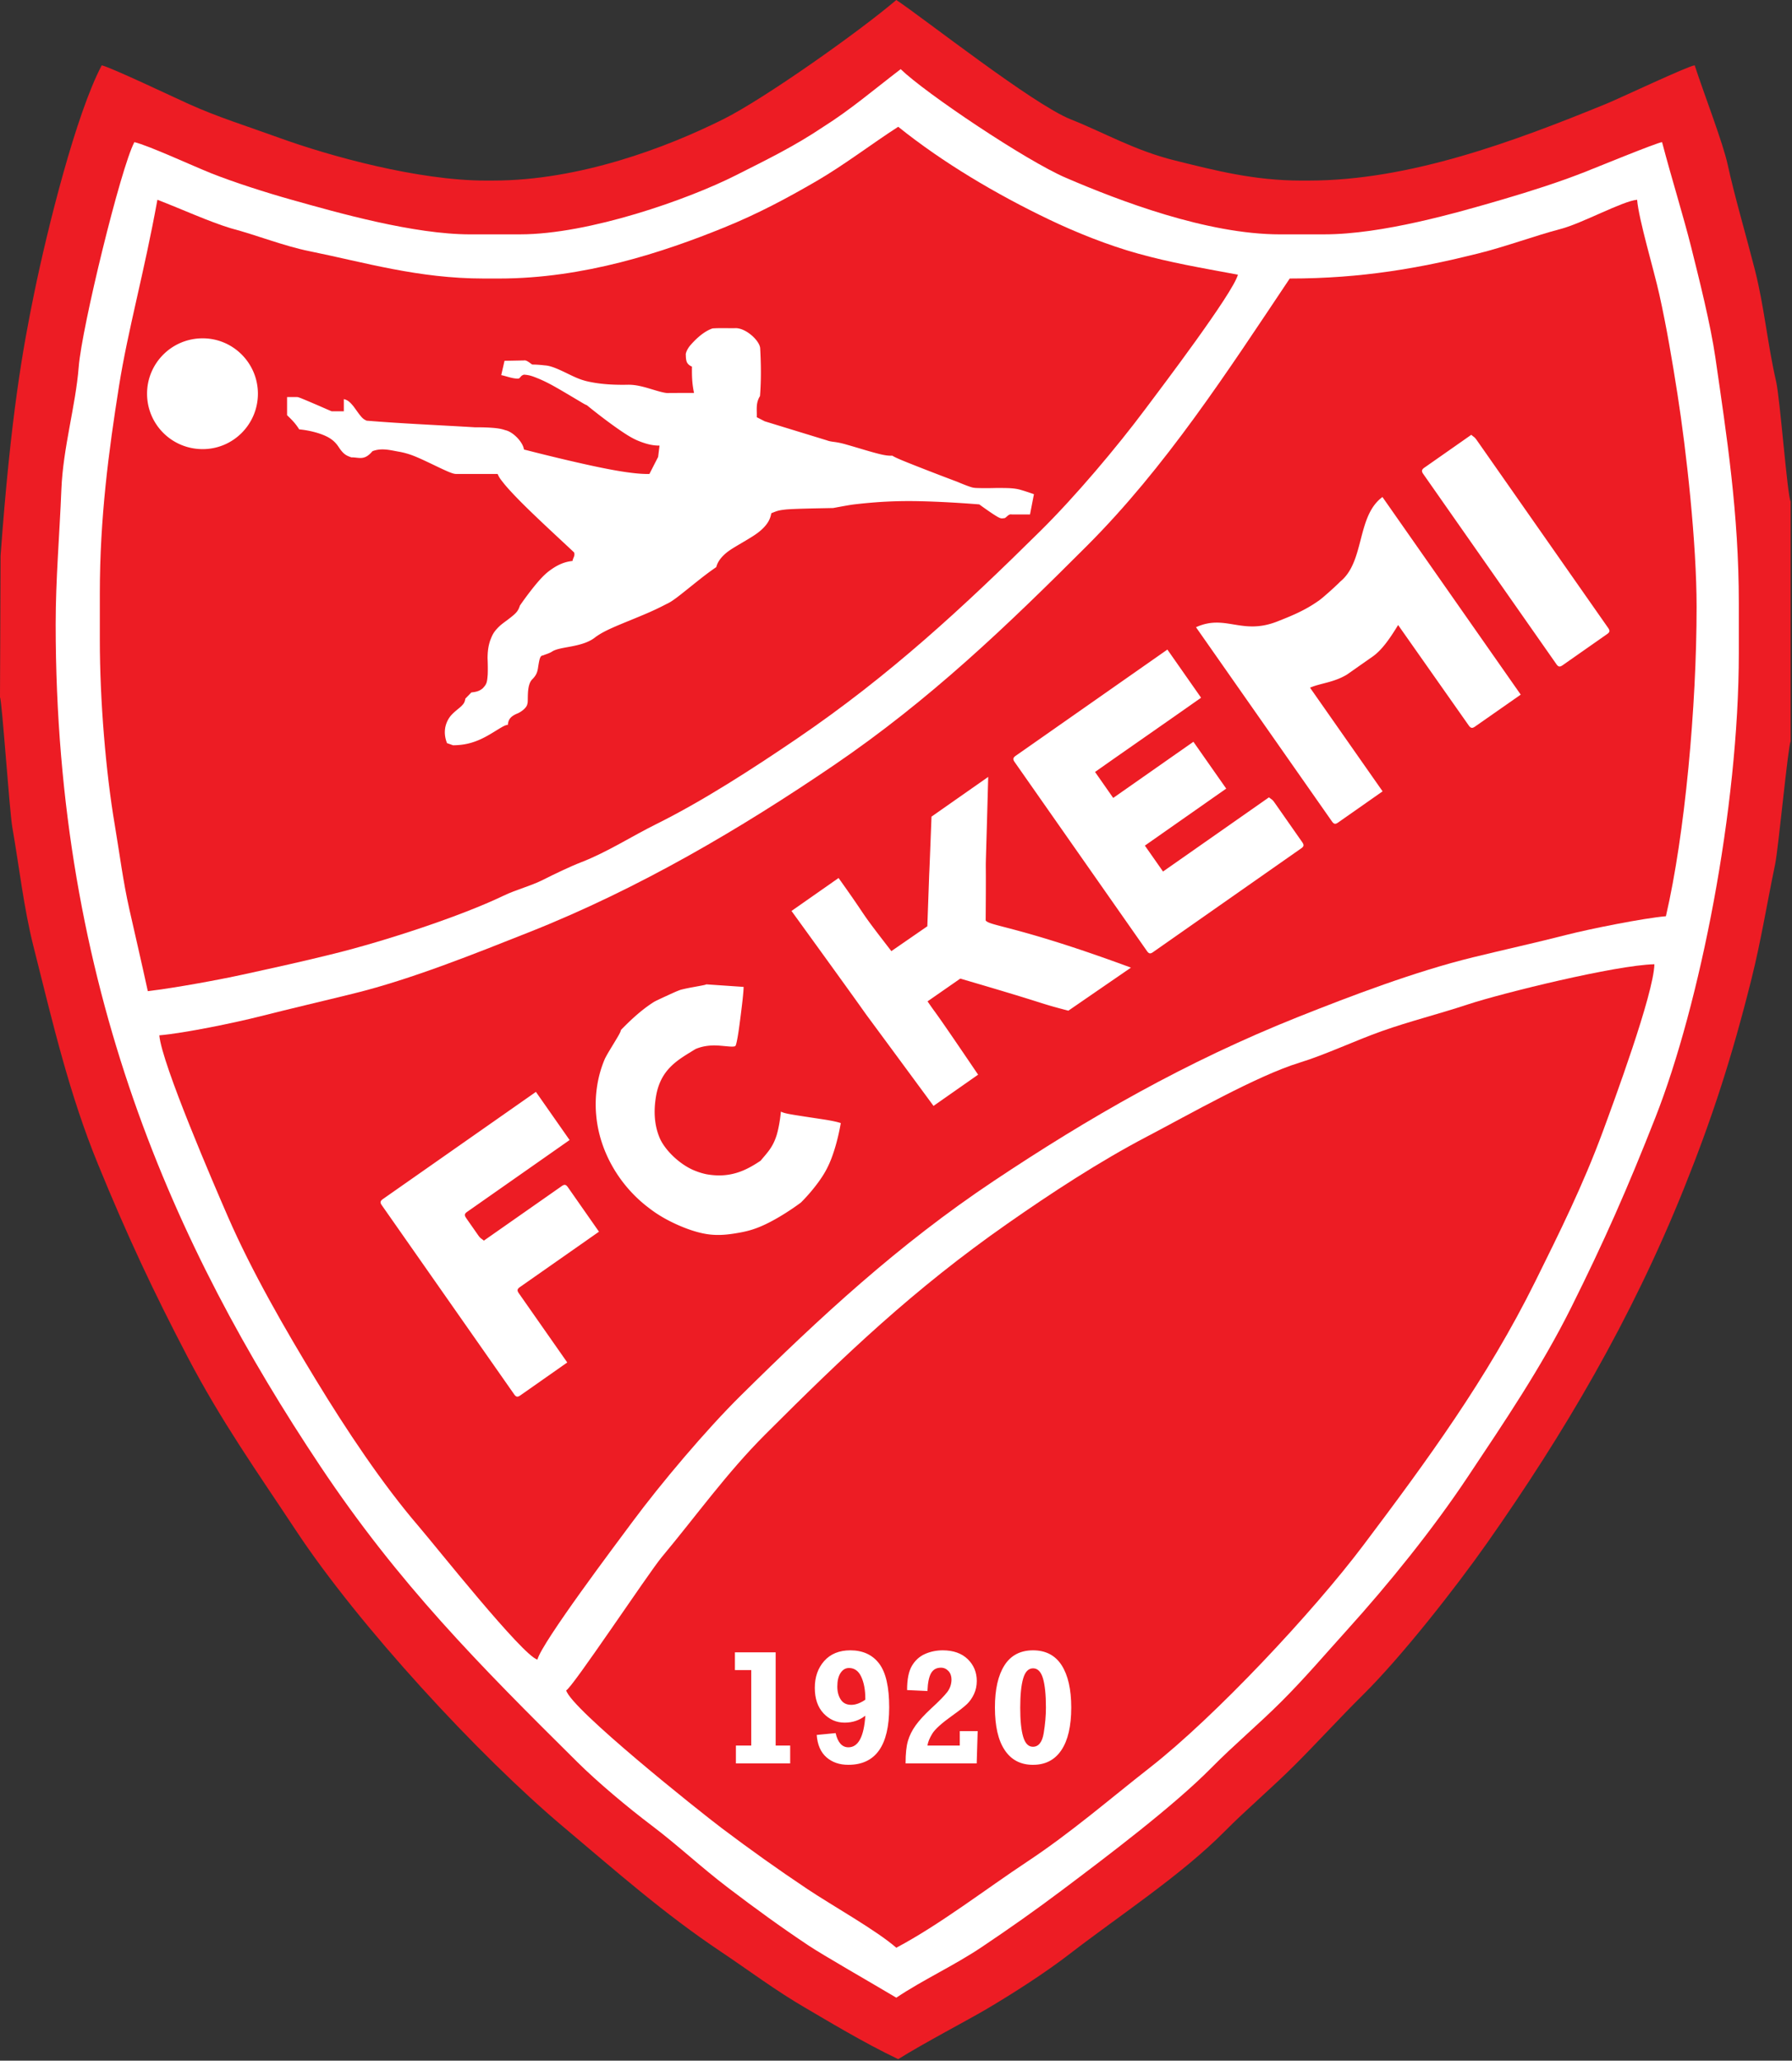
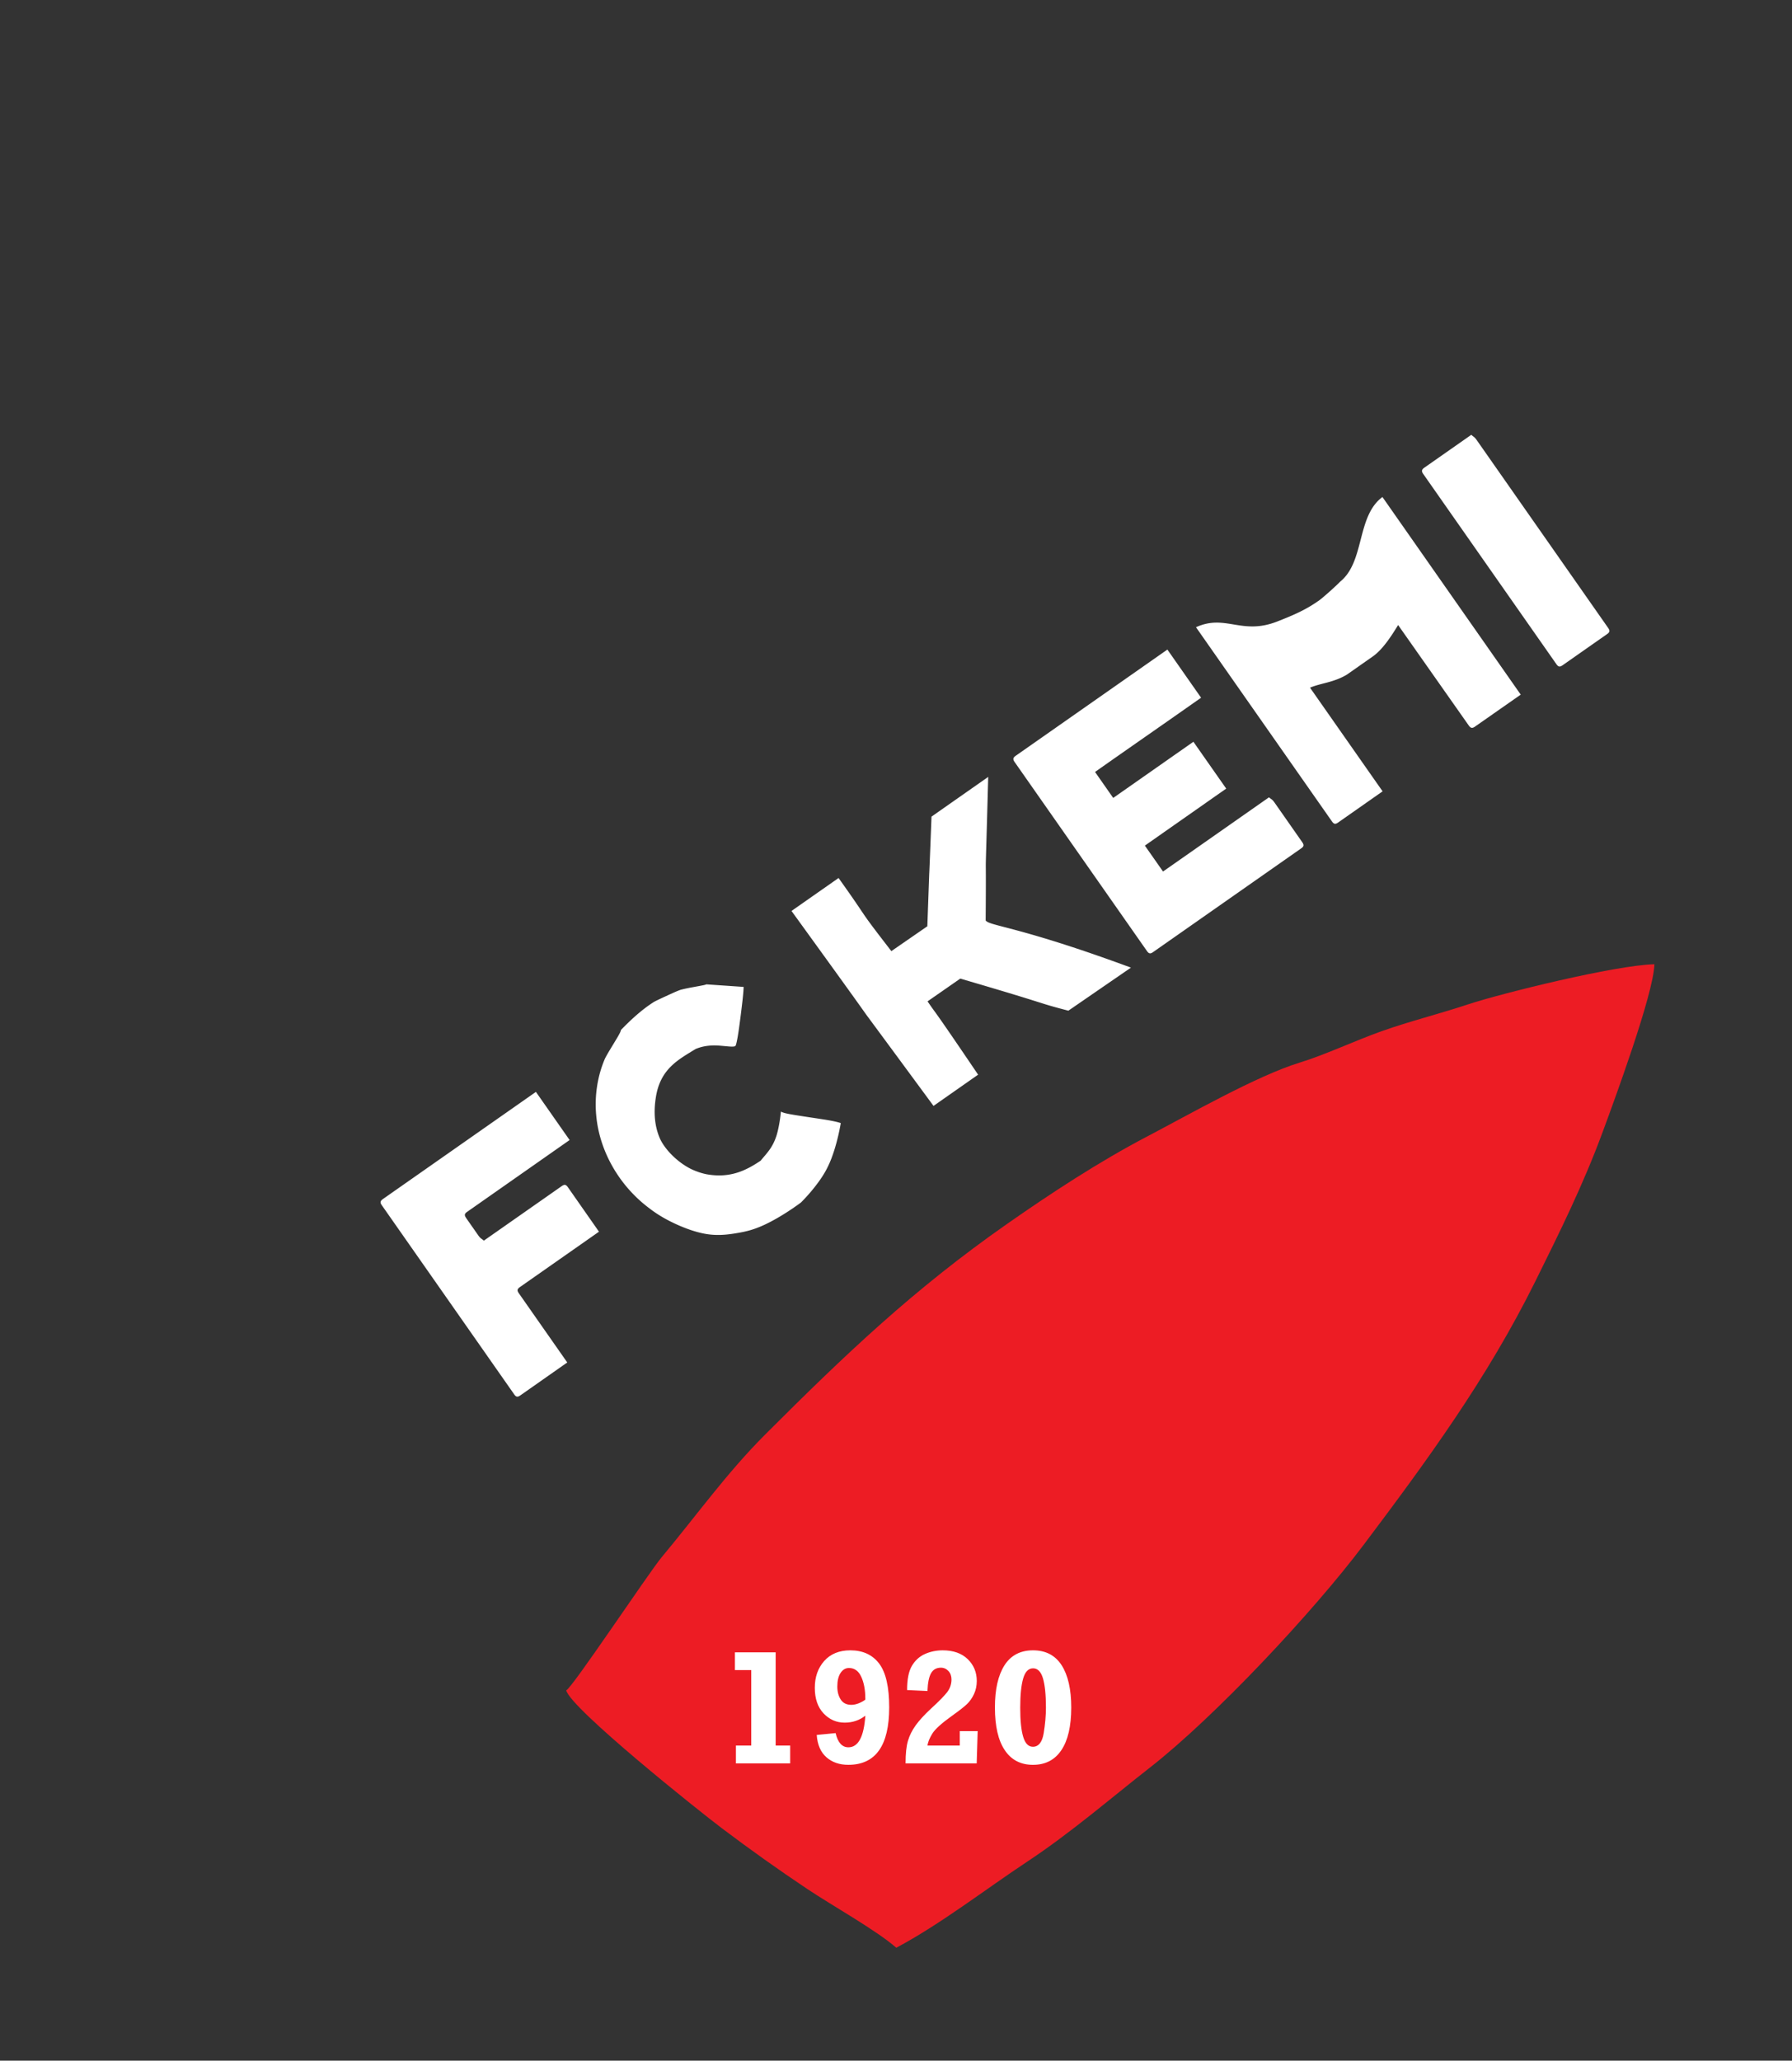
<svg xmlns="http://www.w3.org/2000/svg" width="1131" height="1300" fill="none" viewBox="0 0 1131 1300">
  <rect x="0" y="0" width="1131" height="1300" fill="#333333" stroke="none" />
  <g clip-path="url(#a)">
-     <path fill="#ED1C24" fill-rule="evenodd" d="M.359 350.575 0 439.9c1.259 1.95 5.975 71.6 7.759 81.896 4.487 25.879 7.237 50.921 13.329 75.125 12.57 49.979 22.733 93.555 40.708 137.413 18.438 45.054 34.855 80.125 56.534 121.567 21.416 40.937 44.05 72.712 68.471 109.641 39.362 59.548 114.979 141.748 169.016 187.168 32.796 27.59 63.096 54.44 99.413 78.69 17.833 11.94 34.171 24.3 53.129 35.3 13.138 7.65 36.517 21.87 58.534 32.33 15.521-9.75 44.87-25.16 55.687-31.55 16.688-9.85 37.142-22.95 52.454-34.77 31.205-24.1 70.367-49.63 97.492-76.97 14.621-14.74 29.854-27.46 44.808-42.42 14.776-14.77 28.296-29.69 43.001-44.23 24.258-23.98 58.504-67.6 78.454-96.01 48.029-68.404 90.531-140.021 124.121-223.604 17.62-43.85 30.12-82.288 42.53-131.955 6.04-24.171 9.74-47.491 14.92-72.316 2.07-9.98 8.15-74.871 9.79-77.459l-.01-151.446c-2.06-3.262-6.65-64.716-9.17-75.675-5.45-23.7-7.46-47.079-13.35-70.246-5.72-22.416-12.86-46.496-17.19-66.429-3.06-14.075-15.12-45.104-20.85-62.75-4.02.337-47.47 20.867-55.71 24.237-58.39 23.876-124.356 48.467-187.756 48.467l-4.863.009c-30.021 0-54.808-6.517-79.446-12.605-25.683-6.333-44.558-17.512-66.041-26.029C651.943 65.838 582.813 11.33 565.688 0c-23.283 19.863-83.179 62.213-109.02 75.133-36.367 18.192-91.288 38.771-145.351 38.771l-4.845.009c-42.375 0-98.205-15.338-130.442-27.042-20.063-7.27-38.904-13.088-57.3-21.446-9.192-4.162-48.517-22.83-54.517-24.225-16.304 30.825-34.317 103.163-42.667 143.925C14.4 220 6.888 261.4.363 350.55l-.004.025Z" clip-rule="evenodd" />
-     <path fill="#fff" fill-rule="evenodd" d="M328.259 147.85h-31.483c-35.717 0-83.505-13.617-112.663-21.808-15.625-4.367-36.604-11.063-51.025-16.817-11.475-4.575-39.367-17.475-48.283-19.558C76.163 106 51.605 206.729 49.68 231.45c-1.921 24.55-9.917 51.021-10.95 77.504-1.117 28.234-3.592 56.242-3.592 84.871 0 228.625 75.275 393.613 166.929 530.992 49.542 74.284 100.429 125.503 162.225 186.703 12.959 12.87 32.255 28.98 47.071 40.16 16.492 12.46 31.196 26.34 48.063 39.16 16.75 12.75 33.166 24.71 50.783 36.44 8.792 5.9 39.688 23.57 55.479 32.97 17.213-11.51 36.442-20.18 54.021-31.99 17.609-11.81 33.675-23.13 50.359-35.66 28.241-21.22 70.57-53.1 94.579-77.46 14.212-14.41 29.562-27.16 44.208-41.81 14.629-14.6 27.271-29.48 41.163-44.85 26.529-29.342 54.171-63.496 76.391-96.867 22.738-34.137 46.288-68.792 65.242-106.804 20.559-41.221 35.479-74.892 53.219-120.046 27.88-70.988 52.57-194.713 52.57-292.759V380.5c0-56.737-7.63-105.271-14.79-154.85-3.02-20.875-10.23-49.512-15.24-69.575-5.07-20.15-12.23-42.95-18.42-66.408-3.21.283-41.99 16.179-48.93 18.908-15.701 6.2-34.359 12.158-50.855 16.996-29.837 8.742-76.804 22.267-113.4 22.267l-27.866.012c-46.255 0-101.555-21.237-135.159-35.654-24.983-10.696-88.567-53.283-104.329-68.571-17.163 13.138-31.775 25.654-48.788 36.354-18.116 12.183-34.908 20.342-55.354 30.663-29.925 15.121-92.429 37.196-136.033 37.196l-.017.012Z" clip-rule="evenodd" />
-     <path fill="#ED1C24" fill-rule="evenodd" d="M314.947 175.712h-9.692c-41.309 0-75.225-10.208-109.95-17.246-16.088-3.229-33.409-10.191-49.713-14.487-14.171-4.342-30.246-11.788-46.25-17.954-8.362 46.2-18.567 81.875-24.229 117.541-6.483 40.896-12.112 83.088-12.112 130.875v29.084c0 38.587 3.804 83.583 9.391 116.625 3.225 19.162 5.217 35.6 9.304 53.704 2.325 10.346 7.971 34.754 11.592 51.421 17.583-2.075 46.029-7.387 59.833-10.425 21.48-4.7 37.788-8.254 58.146-13.325 31.734-7.875 79.471-23.475 106.496-36.45 8.284-3.975 17.167-6.092 25.054-10.075 6.93-3.5 16.7-8.221 24.055-11.079 16.379-6.334 31.85-16.363 47.404-24.071 29.725-14.738 61.771-35.55 88.925-54.029 58.271-39.646 104.587-82.559 153.637-131.067 21.725-21.492 47.671-52.158 66.121-76.846 9.738-13.008 55.209-72.9 58.338-84.625-24.467-4.546-42.133-7.517-63.021-13.296-18.804-5.2-39.333-13.425-56.075-21.458-33.508-16.029-67.292-36.034-95.304-58.554-16.188 10.387-33.975 24.045-51.688 34.329-18.783 10.896-36.904 20.575-58.05 29.167-38.787 15.779-88.758 32.237-142.212 32.241Z" clip-rule="evenodd" />
-     <path fill="#fff" fill-rule="evenodd" d="M433.238 227.65c.375 1.8 2.017 3.071 3.484 3.617-.05 5.87-.005 10.275 1.3 16.625l-15.413.008c-2.496.525-8.65-1.592-14.433-3.279-5.329-1.484-8.588-1.984-12.317-1.904-7.804.158-15.692-.246-22.746-1.638-3.062-.567-5.887-1.308-9.55-2.887-6.558-2.855-14.262-7.45-19.771-7.696-2.521-.296-5.208-.521-7.912-.521-1.679-1.2-3.738-2.954-5.175-2.592l-12.288.229-2.062 9.038c3.504.712 6.816 2.187 10.496 2.2 1.616.05 1.387-1.846 3.854-2.492 3.704.217 5.704 1.1 9.721 2.721 2.175.946 5.054 2.238 9.966 4.996 4.921 2.775 11.896 6.971 15.55 9.129 3.642 2.196 3.988 2.279 4.342 2.338 8.225 6.72 16.788 13.066 22.542 16.908 5.746 3.875 8.708 5.167 11.246 6.133 4.795 1.829 8.345 2.534 12.179 2.521l-.884 7.146-5.508 10.762c-3.883.038-7.733-.225-13.283-.975-5.559-.75-12.779-2.004-24.05-4.454-11.267-2.446-26.584-6.079-41.821-10.008-.684-4.775-6.938-11.183-11.738-12.179-1.396-.471-3.029-.979-6.241-1.329-3.217-.342-8-.555-12.767-.492-22.85-1.388-45.746-2.317-68.554-4.196-2.109-.942-2.8-1.679-4.688-4.075-1.058-1.367-2.533-3.533-3.6-4.925-2.933-3.679-4.271-4.058-6.116-4.608l-.005 7.679h-7.65c.563.337-6.012-2.592-11.208-4.817-3.304-1.408-6.067-2.579-7.675-3.229-2.379-.917-2.287-.825-2.917-.925l-6.366.008v11.438c2.554 2.475 5.112 4.867 7.658 8.942 6.988.658 14.054 2.629 18.383 5.041 4.338 2.442 5.942 5.259 7.171 7.063 2.921 4.116 4.746 4.579 7.346 5.554 4.913-.088 8.067 2.333 13.346-3.896 6.175-2.342 11.758-.446 17.621.483 2.541.55 5.287 1.192 9.4 2.871 4.108 1.692 9.612 4.363 13.725 6.334 4.108 1.958 6.846 3.212 8.733 3.904 1.883.716 2.933.833 3.979.766l25.525.025c1.088 2.513 2.067 3.605 4.154 6.251 1.167 1.437 2.809 3.329 5.663 6.358 2.854 3.029 6.937 7.196 13.496 13.466 6.554 6.288 15.587 14.667 20.167 18.934 4.575 4.267 4.712 4.421 4.804 4.533.691 2.246-.792 3.434-1.009 5.329-4.941.517-9.091 2.271-13.654 5.509-1.879 1.346-4.004 2.983-7.362 6.779-3.367 3.792-7.967 9.721-12.209 15.871-1.021 3.333-2.325 4.708-5.816 7.483-1.863 1.475-4.621 3.413-6.425 4.925-4.642 4.238-5.221 6.433-6.475 9.517-1.28 3.721-1.663 7.283-1.68 11.287.175 3.946.192 7.842.084 10.296-.396 5.388-.759 6.092-3.171 8.713-2.325 1.925-4.504 2.258-7.15 2.566l-3.783 3.896c-.409 2.25-.825 3.079-2.663 4.871-1.608 1.542-4.279 3.304-6.7 6.117-4.55 5.887-4.162 12.279-2.192 17.15.492.062 1.73.595 3.771 1.295 8.554-.033 15.209-2.212 22.738-6.579 2.825-1.629 6.129-3.762 8.175-4.916 2.033-1.138 2.833-1.346 3.641-1.325.38-2.888 1.084-5.242 6.263-7.3 2.067-.913 5.796-3.467 6.112-6.075.734-1.7-.766-11.467 3.021-15.35 2.759-2.738 3.263-4.763 3.667-7.08a85.92 85.92 0 0 1 .792-4.62c.945-4.125 1.762-2.963 3.233-3.78 1.308-.458 3.283-1.108 4.729-1.983 4.963-3.537 19.379-2.417 27.704-9.362 2.688-1.9 5.559-3.55 10.938-5.934 5.358-2.379 13.267-5.487 19.296-8.046 6.033-2.545 10.221-4.566 14.329-6.716 1.904-.854 3.717-1.934 7.458-4.788 3.725-2.854 9.404-7.496 13.725-10.896 4.309-3.395 7.292-5.566 10.325-7.637.717-2.733 2.175-5.042 4.667-7.492 1.054-1.017 2.4-2.254 5.587-4.275 3.192-1.991 8.221-4.854 11.6-6.958 3.388-2.083 5.121-3.463 6.434-4.625 4.466-3.984 5.816-7.217 6.454-10.629 4.204-1.754 4.979-1.892 9.533-2.409 6.763-.508 18.646-.666 29.513-.895 3.575-.663 7.216-1.338 10.429-1.876 1.342-.212 2.571-.4 5.917-.754 3.337-.358 8.812-.896 15.179-1.283 6.366-.35 13.646-.604 23.916-.362 10.255.237 23.53.933 36.763 1.991 3.246 2.371 6.567 4.679 8.667 6.059 4.608 2.987 4.975 2.933 6.987 2.629 1.225.17 2.667-2.929 4.859-2.338l11.512-.004 2.479-12.788c-2.962-1.05-5.958-2.029-8.083-2.641-4.538-1.409-9.483-1.259-16.146-1.267-4.271.121-8.529.108-11.083.021-2.567-.05-3.392-.242-5.275-.883-1.879-.63-4.813-1.78-7.692-3.017-11.742-4.4-23.446-8.963-30.096-11.617-6.658-2.646-8.25-3.429-9.246-3.929-.991-.479-1.379-.729-1.758-.971-2.329.117-4.642-.108-9.954-1.508-5.308-1.375-13.609-3.988-18.829-5.438-7.63-2.237-9.109-1.42-12.655-2.758l-39.058-11.967-5.062-2.587c.208-4.463-.838-8.779 2.054-13.346.791-10.054.654-20.304.1-30.262-.409-4.805-9.354-13.125-16.184-12.563-4.629.071-9.641-.171-13.866.154-3.229 1.079-8.117 3.834-14.117 10.754-1.975 2.363-2.971 4.988-2.762 5.992.02.946.041 2.513.391 3.721Zm-305.325-14.212c19.333 0 34.867 15.754 34.867 34.945-.013 19.205-15.521 34.95-34.859 34.95-19.583.005-35.104-15.754-35.104-34.95-.004-19.158 15.521-34.945 35.096-34.945Z" clip-rule="evenodd" />
    <path fill="#ED1C24" fill-rule="evenodd" d="M357.343 1066.38c3.112 11.7 83.541 75.9 98.316 87.03 17.517 13.2 35.284 25.88 53.821 38.25 15.992 10.69 43.313 25.86 56.209 37.08 27.395-14.5 56.608-37.08 82.612-54.29 27.604-18.26 51.779-39.27 77.5-59.39 41.079-32.11 102.879-98.04 134.713-140.305 39.729-52.754 78.021-104.892 108.533-166.5 15.184-30.667 30.071-60.559 42.543-94.367 6.61-17.938 32.14-86.9 32.56-105.579-24.62.566-96.403 18.308-117.636 25.312-18.6 6.154-36.779 10.633-54.546 16.929-16.721 5.95-35.742 14.934-51.671 19.8-27.037 8.275-70.587 33.159-96.321 46.629-30.467 15.946-60.887 35.93-88.05 54.905-59.267 41.404-102.646 82.775-152.908 133.012-24.463 24.455-43.317 51.034-65.438 77.521-8.137 9.746-56.829 83.033-60.233 83.943l-.004.02Z" clip-rule="evenodd" />
    <path fill="#fff" fill-rule="evenodd" d="M464.459 1112.46v-11.25h9.675v-47.62h-10.296v-11.21h25.709v58.83h9.166v11.25h-34.254Zm51-17.96 11.925-1.16c1.404 6 4.121 8.96 8.079 8.96 6.23 0 9.8-6.65 10.675-19.95-3.7 2.92-8.05 4.39-13.05 4.39-5.2 0-9.65-1.96-13.329-5.86-3.662-3.89-5.504-9.28-5.504-16.07-.017-6.84 1.979-12.5 5.937-16.97 3.967-4.45 9.471-6.72 16.521-6.72 7.846.02 13.917 2.8 18.146 8.35 4.234 5.58 6.346 14.78 6.346 27.64-.017 24.18-8.596 36.24-25.792 36.24-5.612.01-10.216-1.6-13.833-4.77-3.613-3.17-5.658-7.88-6.121-14.08Zm30.675-22.2v-.75c0-5.36-.837-9.95-2.537-13.68-1.7-3.72-4.288-5.6-7.771-5.6-2.2 0-3.963 1.05-5.334 3.15-1.366 2.1-2.029 4.93-2.029 8.5-.012 3.32.721 6.03 2.163 8.26 1.446 2.22 3.662 3.33 6.642 3.33 2.75.01 5.725-1.08 8.87-3.24l-.004.03Zm70.913 19.8-.621 20.36h-44.887c0-6.11.5-10.88 1.5-14.23.979-3.36 2.612-6.62 4.883-9.79 2.262-3.13 5.437-6.61 9.492-10.37 5.333-4.87 8.854-8.51 10.562-10.8 1.671-2.28 2.546-4.9 2.546-7.79-.013-2.14-.638-3.92-1.929-5.31-1.292-1.37-2.871-2.1-4.779-2.1-2.792.02-4.855 1.15-6.175 3.46-1.342 2.33-2.084 6.05-2.288 11.26l-12.854-.6c0-6.75 1.008-11.85 3.037-15.27 2.005-3.41 4.742-5.92 8.205-7.47 3.441-1.53 7.22-2.33 11.279-2.33 6.671.02 11.933 1.87 15.754 5.57 3.8 3.71 5.708 8.28 5.708 13.79-.016 2.97-.571 5.69-1.737 8.2-1.163 2.49-2.617 4.59-4.388 6.3-1.766 1.71-4.862 4.12-9.333 7.32-6.738 4.81-10.942 8.62-12.642 11.43-1.729 2.83-2.733 5.32-3.029 7.47l20.388.01v-9.11h11.308Zm34.95 21.26c-7.821 0-13.779-3.11-17.892-9.32-4.121-6.16-6.171-15.14-6.171-26.83-.012-11.43 2.013-20.32 6.017-26.62 4-6.27 10.029-9.47 18.058-9.47 7.992.02 14.017 3.16 18.038 9.42 4.017 6.27 6.058 15.15 6.058 26.67-.012 11.74-2.066 20.67-6.212 26.86-4.134 6.18-10.096 9.28-17.884 9.28l-.012.01Zm-.096-11.4c3.579 0 5.871-2.86 6.817-8.57.929-5.68 1.412-11.11 1.412-16.18-.012-8.13-.641-14.28-1.896-18.47-1.266-4.18-3.337-6.26-6.225-6.26-2.937.02-5.004 2.13-6.245 6.42-1.25 4.29-1.855 10.4-1.855 18.36-.012 8.17.617 14.28 1.871 18.44 1.267 4.2 3.304 6.26 6.121 6.26Z" clip-rule="evenodd" />
-     <path fill="#ED1C24" fill-rule="evenodd" d="M813.997 175.713c-39.733 59.362-78.321 118.992-128.092 168.738-50.837 50.825-98.975 97.016-159.687 138.341-58.101 39.534-122.834 77.846-192.596 105.421-33.638 13.313-73.867 29.554-110.446 38.559-19.23 4.754-39.125 9.358-59.396 14.5-14.809 3.754-47.379 10.554-63.229 11.87 1.47 17.796 34.987 95.334 43.237 114.288 15.121 34.758 36.442 71.633 55.604 103.108 19.009 31.25 41.863 65.655 64.98 92.53 10.558 12.296 65.429 81.402 74.804 83.902 2.937-11.04 50.116-73.611 59.85-86.744 18.312-24.687 46.7-58.267 68.241-79.571 50.384-49.817 99.776-95.529 159.955-135.654 59.687-39.788 120.775-75.017 192.121-103.471 33.241-13.229 73.708-28.633 110.221-37.575 20.012-4.904 39.079-9.058 59.587-14.308 14.319-3.646 48.359-10.471 62.259-11.63 11.98-51.491 19.38-132.487 19.38-195.1-.01-40.254-6.39-97.954-12.11-134.5-3.33-21.217-6.82-41.912-11.39-62.533-3.53-15.946-12.99-47.179-14.05-59.859-9.15.788-34.614 14.85-48.214 18.409-16.454 4.316-34.391 11.066-52.312 15.529-36.517 9.112-72.967 15.746-118.717 15.75Z" clip-rule="evenodd" />
    <path fill="#fff" fill-rule="evenodd" d="M464.459 659.201c.092-.3.246-.754.542-2.108.283-1.342.742-3.621 1.429-8.484a779.692 779.692 0 0 0 2.154-17.079c.525-4.767.688-6.846.75-8.929l-23.571-1.613c-.391.225-.783.342-2.758.725-1.983.4-5.517 1.013-8.037 1.496-2.534.517-4.017.846-5.505 1.25-1.083.392-2.141.788-4.679 1.925-2.55 1.167-6.537 2.983-8.85 4.088-2.325 1.091-2.929 1.433-3.529 1.812-7.554 4.829-14.308 11.113-20.483 17.467-.025.187-.088.404-.242.841-.158.434-.392 1.08-1.712 3.355-1.338 2.291-3.717 6.166-5.259 8.741-1.55 2.588-2.225 3.829-2.875 5.104-2.312 5.359-3.937 10.988-4.896 16.909a74.726 74.726 0 0 0-.67 18.604c1.937 22.946 14.633 44.596 32.941 58.488 3.875 3.008 8.25 5.966 14.534 9.07 6.27 3.125 14.491 6.367 21.841 7.592 7.342 1.233 13.854.425 19.575-.554 5.713-.95 10.642-2.129 17.334-5.246 6.679-3.092 15.137-8.204 22.987-14.017a109.078 109.078 0 0 0 11.259-13.17c3.183-4.405 5.716-8.671 8.05-14.796 2.333-6.109 4.483-14.096 5.862-22.179-2.108-.655-4.254-1.221-9.871-2.138-5.621-.879-14.7-2.2-19.946-3.079-5.254-.875-6.654-1.35-7.979-2.013-.517 5.525-1.529 11-2.683 14.85-2.5 7.925-5.971 11.08-10.117 16.13-9.15 6.12-19.075 11.229-34.179 8.537a39.498 39.498 0 0 1-6.538-1.942c-9.041-3.287-18.654-11.995-22.612-20.095-2.796-6.18-4.896-15.209-2.513-28.101 3.238-16.966 14.621-22.508 24.721-28.833 2.8-1.183 5.559-1.854 8.825-2.15 1.342-.121 2.934-.196 5.296-.071 2.346.138 5.513.484 7.375.617 3.954.271 3.75-.392 4.038-1.038l-.009.034ZM294.226 768.439l7.633 10.912c1.483 2.1 1.833 1.838 3.525 3.313l49.046-34.325c1.783-1.275 2.729-1.167 4.029.687l19.579 28-49.87 34.913c-1.784 1.275-1.946 2.162-.696 3.946l30.546 43.641-29.571 20.738c-1.838 1.275-2.725 1.087-4.009-.742L240.98 760.339c-1.2-1.688-1.075-2.671.754-3.954l96.5-67.559 21.263 30.375-64.617 45.263c-1.775 1.237-1.929 2.125-.646 3.954l-.008.021Zm327.867-187.763c2.587 3.6 20.966 3.637 91.691 29.758l-39.496 27.167c-21.712-5.663-8.275-2.738-68.22-20.238l-20.65 14.35c7.066 10.388.766.263 31.908 46.255l-28.142 19.708c-79.858-108.45-5.471-6.85-89.633-122.988l29.704-20.787c21.137 29.587 10.454 16.587 33.317 46.125l22.712-15.675c2.325-64.95.025-1.517 2.629-69.175l35.788-25.063c-2.379 88.5-1.133 27.271-1.608 90.563Zm135.954-140.514c-26.383 18.563-44.75 31.213-66.921 46.838l11.458 16.387 50.621-35.437 20.704 29.55-51.337 35.962 11.458 16.35 66.863-46.8c1.666 1.388 2.046 1.217 3.512 3.3l17.446 24.938c1.279 1.837 1.129 2.733-.633 3.966l-93.434 65.409c-1.783 1.275-2.683 1.087-3.962-.742L640.351 480.7c-1.179-1.688-1.063-2.675.721-3.921l95.712-66.992 21.263 30.375Zm68.758-6.336 45.805 65.4-27.992 19.612c-1.858 1.313-2.738 1.109-4.025-.716l-85.754-122.434c18.658-8.475 28.741 5.225 51.279-3.608 8.362-3.292 17.025-6.742 25.446-12.629l.791-.525c2.567-1.8 11.046-9.425 13.538-12.034 15.6-12.679 10.204-41.254 26.625-53.341l87.275 124.662-28.817 20.138c-1.758 1.237-2.725 1.125-4.008-.704l-44.554-63.346c-4.629 7.575-9.938 15.587-15.992 19.829l-16.387 11.483c-8.438 5.025-16.438 5.309-23.23 8.213Zm155.455-14.888-83.963-119.887c-1.237-1.763-1.121-2.763.713-4.046l29.587-20.704c1.633 1.5 1.975 1.266 3.434 3.35l82.889 118.412c1.29 1.838 1.14 2.725-.62 3.963l-28.028 19.625c-1.837 1.275-2.729 1.112-4.012-.713Z" clip-rule="evenodd" />
  </g>
  <defs>
    <clipPath id="a">
      <path fill="#fff" d="M0 0h1131v1300H0z" />
    </clipPath>
  </defs>
</svg>